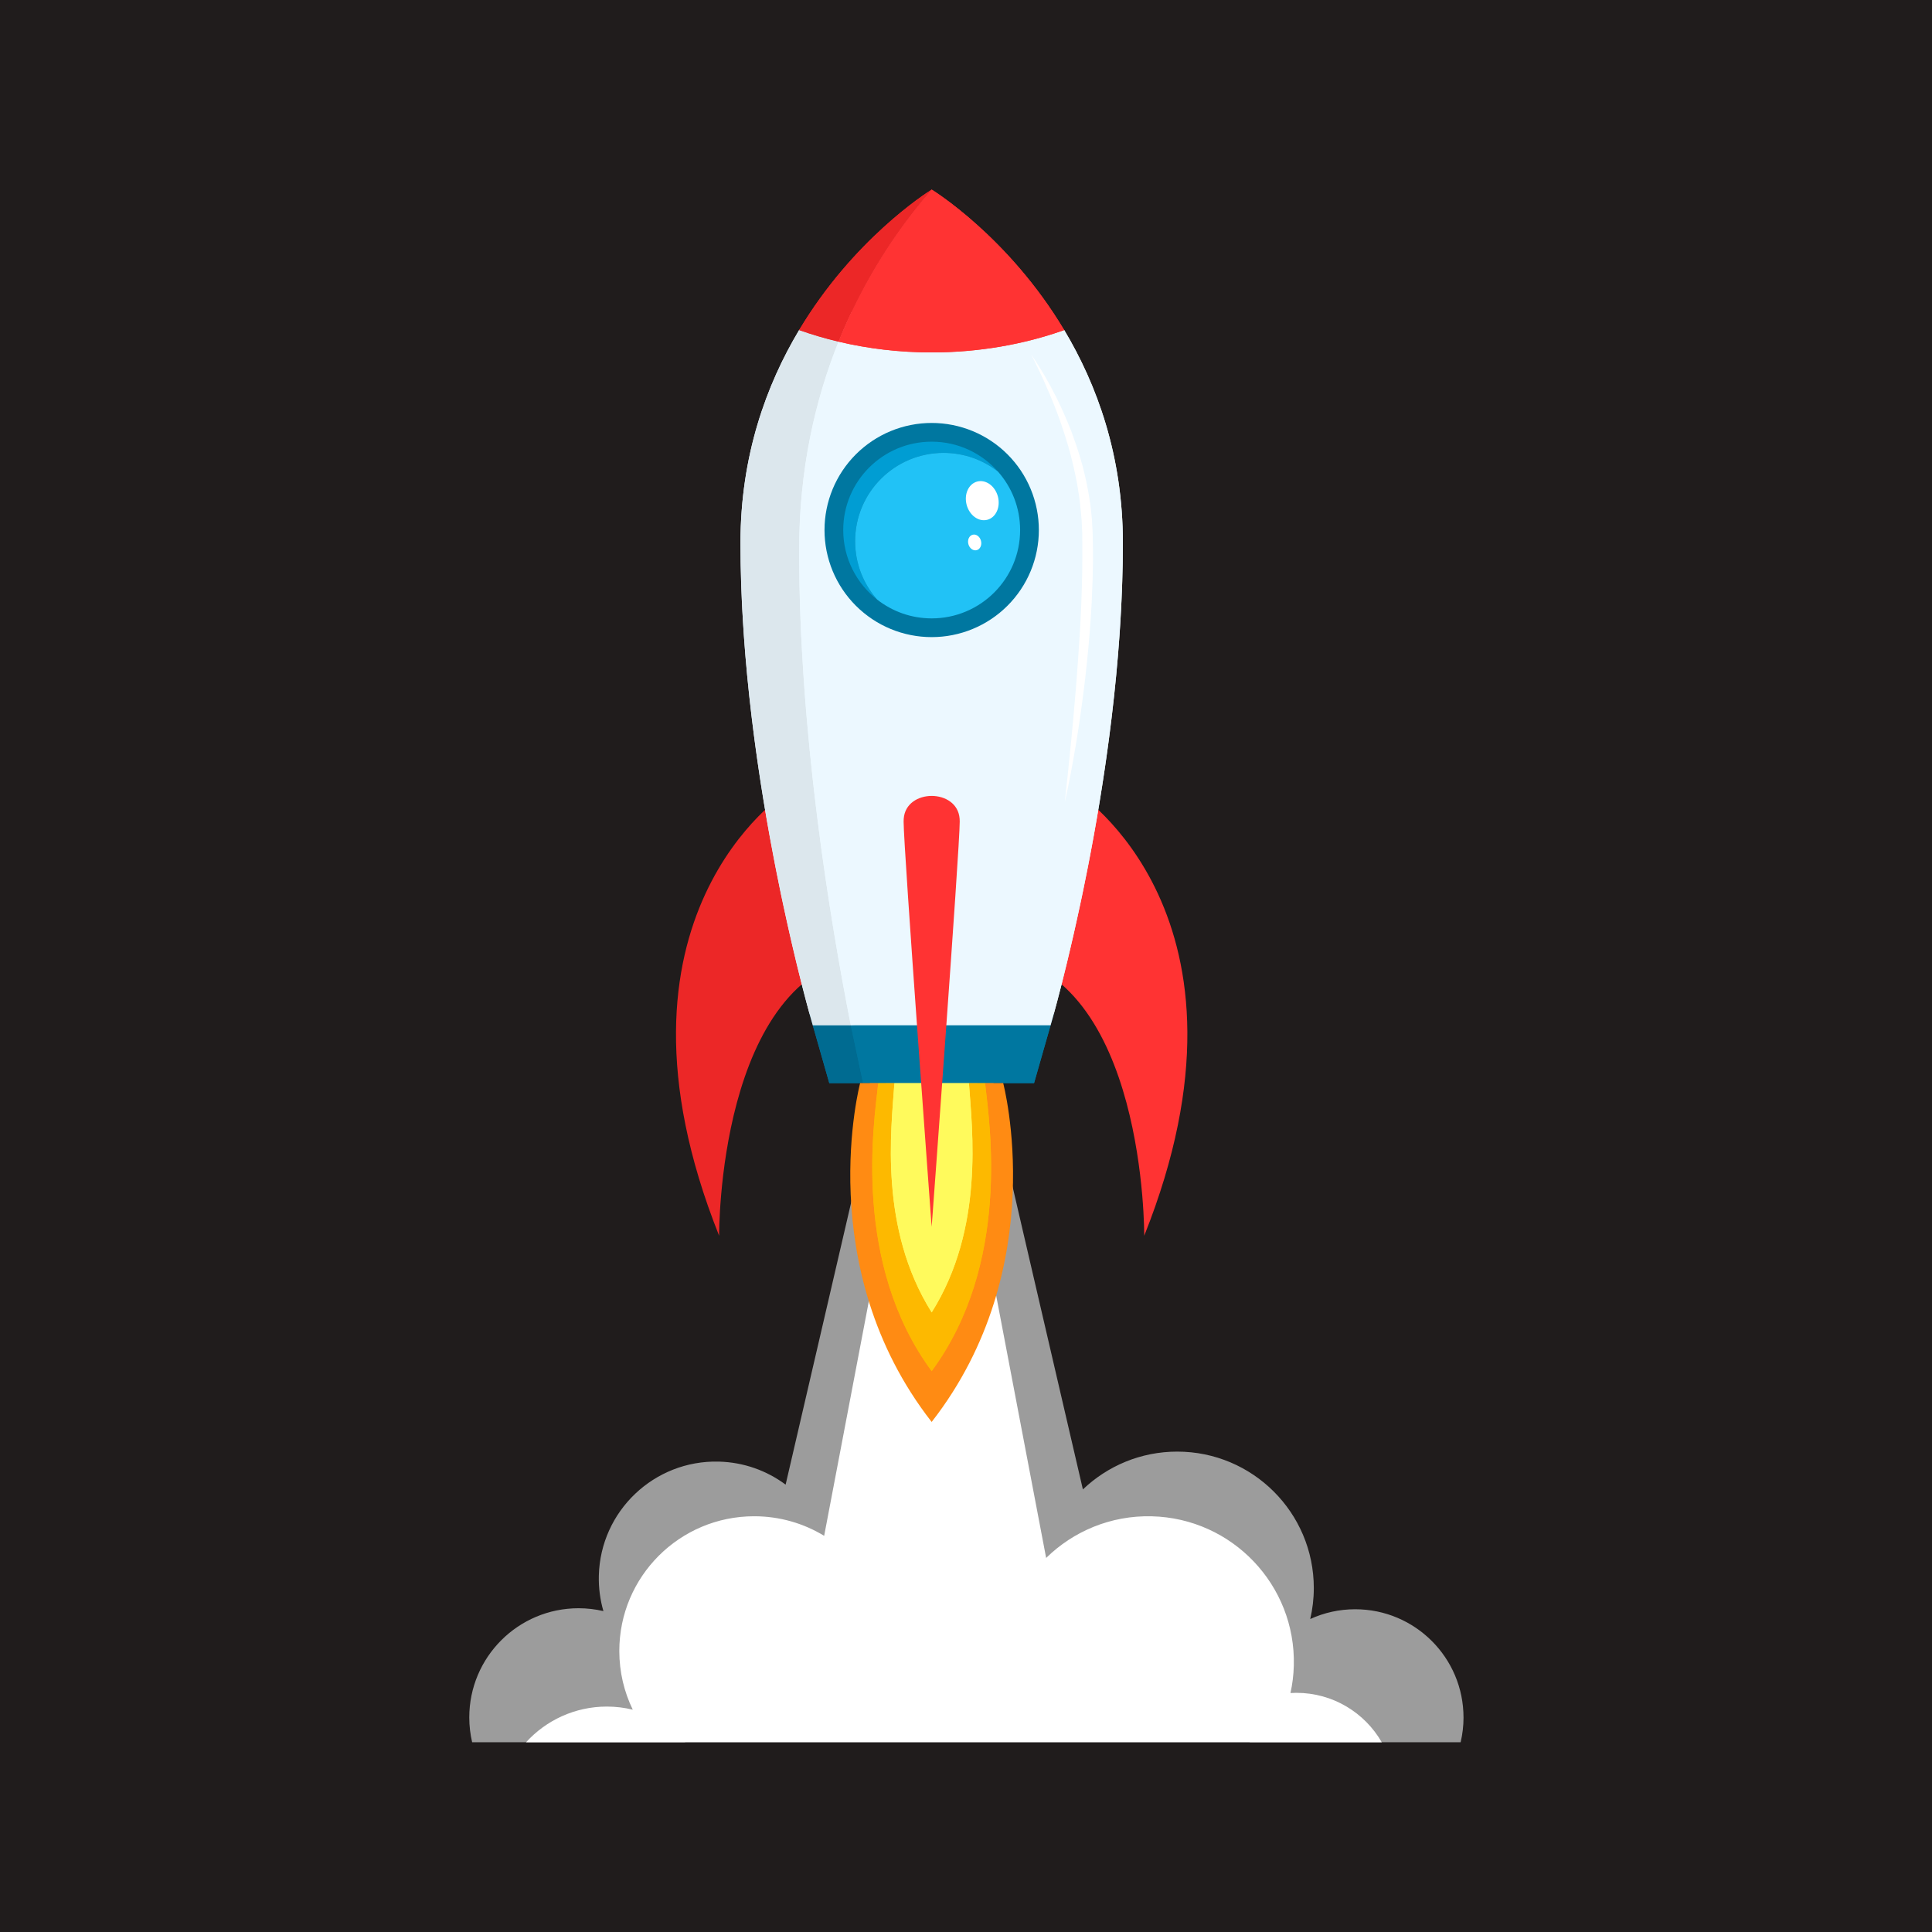
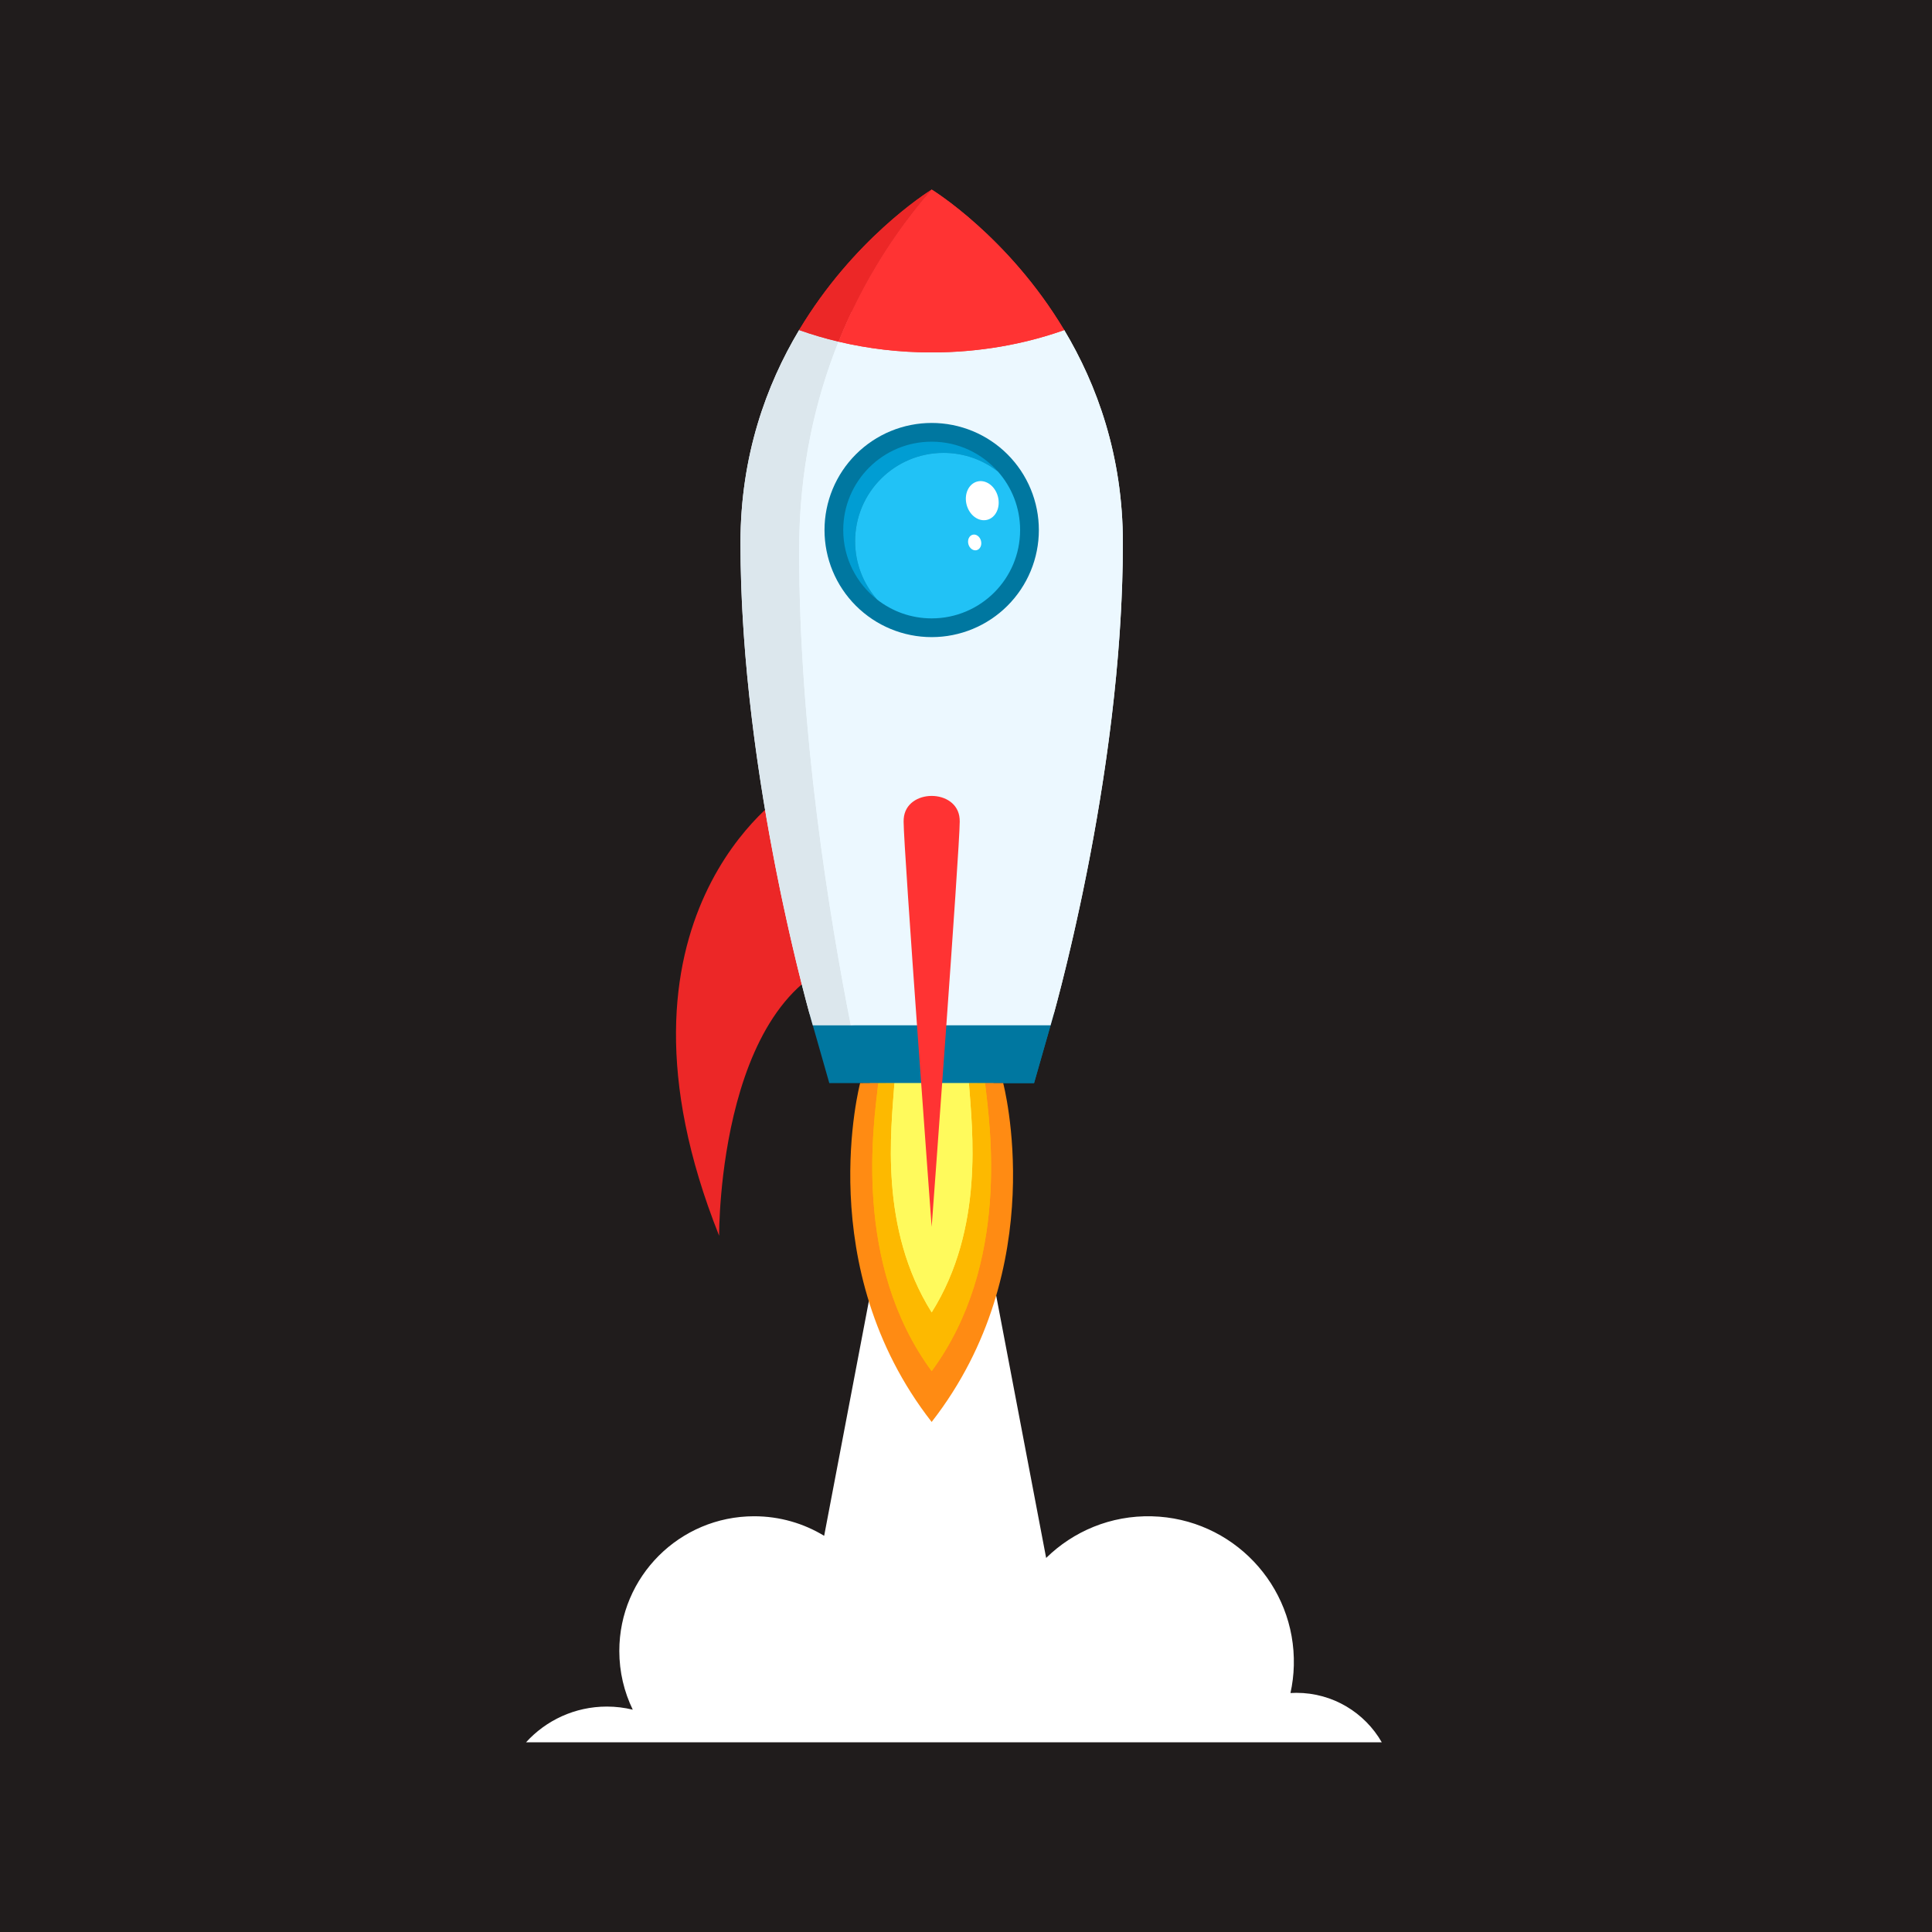
<svg xmlns="http://www.w3.org/2000/svg" width="1080" zoomAndPan="magnify" viewBox="0 0 810 810" height="1080" preserveAspectRatio="xMidYMid meet" version="1.2">
  <defs>
    <clipPath id="4dc7f31b80">
-       <path d="M 196.676 430 L 613.676 430 L 613.676 730.492 L 196.676 730.492 Z M 196.676 430 " />
-     </clipPath>
+       </clipPath>
    <clipPath id="89a45aa167">
      <path d="M 220 488 L 580 488 L 580 730.492 L 220 730.492 Z M 220 488 " />
    </clipPath>
    <clipPath id="1c180f4ea0">
      <path d="M 335 79.492 L 391 79.492 L 391 144 L 335 144 Z M 335 79.492 " />
    </clipPath>
    <clipPath id="8cead994a3">
      <path d="M 351 79.492 L 447 79.492 L 447 148 L 351 148 Z M 351 79.492 " />
    </clipPath>
    <clipPath id="848c248aed">
      <path d="M 335 79.492 L 391 79.492 L 391 144 L 335 144 Z M 335 79.492 " />
    </clipPath>
    <clipPath id="cc5fbd9a0a">
      <path d="M 351 79.492 L 447 79.492 L 447 148 L 351 148 Z M 351 79.492 " />
    </clipPath>
  </defs>
  <g id="d4736cfce7">
    <rect x="0" width="810" y="0" height="810" style="fill:#ffffff;fill-opacity:1;stroke:none;" />
    <rect x="0" width="810" y="0" height="810" style="fill:#201c1c;fill-opacity:1;stroke:none;" />
    <g clip-rule="nonzero" clip-path="url(#4dc7f31b80)">
      <path style=" stroke:none;fill-rule:nonzero;fill:#9c9c9c;fill-opacity:1;" d="M 613.582 720.066 C 613.582 695.008 593.25 674.688 568.164 674.688 C 561.441 674.688 555.062 676.16 549.32 678.781 C 550.289 674.609 550.82 670.27 550.82 665.809 C 550.82 634.211 525.184 608.594 493.559 608.594 C 478.215 608.594 464.289 614.633 454.008 624.449 L 416.238 461.789 L 391.461 430.949 L 366.684 461.789 L 329.375 622.438 C 321.531 616.609 311.883 613.051 301.363 612.785 C 274.262 612.109 251.746 633.508 251.066 660.586 C 250.938 665.75 251.621 670.75 252.984 675.461 C 249.641 674.688 246.156 674.262 242.582 674.262 C 217.266 674.262 196.746 694.762 196.746 720.055 C 196.746 723.637 197.168 727.109 197.949 730.453 L 287.219 730.453 C 287.992 727.113 288.422 723.637 288.422 720.055 C 288.422 716.273 287.953 712.602 287.086 709.086 C 290.863 710.125 294.824 710.727 298.918 710.832 C 325.09 711.488 346.98 691.547 349.062 665.793 L 436.301 665.793 C 436.301 697.391 461.938 723.004 493.562 723.004 C 504.355 723.004 514.445 720.02 523.062 714.832 C 522.867 716.543 522.758 718.285 522.758 720.051 C 522.758 723.629 523.184 727.109 523.969 730.449 L 612.379 730.449 C 613.164 727.109 613.59 723.629 613.59 720.051 Z M 613.582 720.066 " />
    </g>
    <g clip-rule="nonzero" clip-path="url(#89a45aa167)">
      <path style=" stroke:none;fill-rule:nonzero;fill:#ffffff;fill-opacity:1;" d="M 543.527 709.73 C 542.688 709.73 541.859 709.762 541.035 709.812 C 541.855 706.078 542.344 702.219 542.441 698.254 C 543.285 664.555 516.629 636.555 482.906 635.715 C 465.695 635.281 449.988 642.012 438.602 653.176 L 413.02 518.848 L 391.184 488.008 L 369.348 518.848 L 345.531 643.902 C 336.977 638.695 326.922 635.699 316.176 635.699 C 284.957 635.699 259.648 660.984 259.648 692.176 C 259.648 701 261.68 709.352 265.289 716.789 C 261.809 715.945 258.18 715.488 254.445 715.488 C 241.008 715.488 228.926 721.262 220.543 730.465 L 579.316 730.465 C 572.203 718.078 558.844 709.73 543.527 709.73 Z M 543.527 709.73 " />
    </g>
    <path style=" stroke:none;fill-rule:nonzero;fill:#fdb900;fill-opacity:1;" d="M 387.773 576.922 C 355.379 532.906 361.934 477.363 364.402 456.453 C 364.52 455.441 364.629 454.516 364.723 453.688 L 365.074 450.566 L 378.758 450.566 L 378.496 454.328 C 378.398 455.766 378.277 457.316 378.148 458.973 C 377.336 469.469 376.219 483.84 377.812 499.703 C 379.457 516.043 383.754 530.664 390.605 543.262 C 397.457 530.664 401.754 516.043 403.398 499.703 C 404.996 483.84 403.883 469.469 403.066 458.973 C 402.938 457.32 402.816 455.766 402.719 454.328 L 402.457 450.566 L 416.141 450.566 L 416.488 453.688 C 416.582 454.52 416.691 455.441 416.812 456.453 C 419.277 477.359 425.84 532.906 393.438 576.922 L 390.605 580.773 Z M 387.773 576.922 " />
    <path style=" stroke:none;fill-rule:nonzero;fill:#fffa5c;fill-opacity:1;" d="M 387.629 552.09 C 366.48 518.395 369.508 479.383 371.133 458.43 C 371.258 456.789 371.379 455.254 371.477 453.84 L 371.707 450.566 L 409.512 450.566 C 409.512 450.566 409.742 453.84 409.742 453.84 C 409.84 455.262 409.961 456.793 410.086 458.43 C 411.707 479.387 414.734 518.398 393.59 552.09 L 390.613 556.836 L 387.633 552.09 Z M 387.629 552.09 " />
    <path style=" stroke:none;fill-rule:nonzero;fill:#ec2727;fill-opacity:1;" d="M 329.844 332.066 C 329.844 332.066 248.133 384.309 301.496 518.09 C 301.496 518.09 300.691 408.574 363.527 400.215 L 354.016 328.852 L 329.852 332.066 Z M 329.844 332.066 " />
-     <path style=" stroke:none;fill-rule:nonzero;fill:#ff3333;fill-opacity:1;" d="M 451.375 332.066 C 451.375 332.066 533.086 384.309 479.723 518.09 C 479.723 518.09 480.523 408.574 417.691 400.215 L 427.203 328.852 L 451.367 332.066 Z M 451.375 332.066 " />
    <path style=" stroke:none;fill-rule:nonzero;fill:#ecf8ff;fill-opacity:1;" d="M 395.141 133.062 C 381.574 133.062 359.078 131.805 346.703 128.875 C 341.035 127.535 337.508 135.785 335.039 138.379 C 321.316 161.328 310.453 191.027 310.453 227.578 C 310.453 313.469 333.238 402.527 339.363 424.91 L 342.547 428.453 L 356.715 429.867 L 390.613 429.867 L 438.023 429.27 L 441.859 424.906 C 447.953 402.66 470.77 313.566 470.77 227.57 C 470.77 191.02 459.906 161.32 446.184 138.375 C 432.016 126.344 414.926 133.059 395.141 133.059 Z M 395.141 133.062 " />
    <path style=" stroke:none;fill-rule:nonzero;fill:#0077a0;fill-opacity:1;" d="M 391.902 424.914 L 356.715 429.875 L 339.363 424.914 L 347.684 454.086 L 433.539 454.086 L 441.859 424.914 Z M 391.902 424.914 " />
-     <path style=" stroke:none;fill-rule:nonzero;fill:#006b91;fill-opacity:1;" d="M 340.758 429.875 L 347.684 454.086 L 361.855 454.086 L 356.715 429.875 Z M 340.758 429.875 " />
    <path style=" stroke:none;fill-rule:nonzero;fill:#0077a0;fill-opacity:1;" d="M 390.613 429.875 L 356.715 429.875 L 361.855 454.086 L 433.539 454.086 L 440.465 429.875 Z M 390.613 429.875 " />
    <path style=" stroke:none;fill-rule:nonzero;fill:#ff8b13;fill-opacity:1;" d="M 420.598 454.086 L 412.996 454.086 C 414.957 471.539 423.766 529.785 390.605 574.844 C 357.445 529.785 366.254 471.539 368.219 454.086 L 360.617 454.086 C 360.617 454.086 340.055 531.367 390.602 596.156 C 441.152 531.367 420.586 454.086 420.586 454.086 Z M 420.598 454.086 " />
    <path style=" stroke:none;fill-rule:nonzero;fill:#fdb900;fill-opacity:1;" d="M 413 454.086 L 406.23 454.086 C 407.594 473.672 412.754 514.945 390.613 550.227 C 368.469 514.945 373.621 473.672 374.992 454.086 L 368.223 454.086 C 366.262 471.539 357.449 529.785 390.613 574.844 C 423.773 529.785 414.965 471.539 413 454.086 Z M 413 454.086 " />
    <path style=" stroke:none;fill-rule:nonzero;fill:#fffa5c;fill-opacity:1;" d="M 406.23 454.086 L 390.613 454.086 C 390.613 454.086 374.992 454.086 374.992 454.086 C 373.629 473.672 368.469 514.945 390.613 550.227 C 412.754 514.945 407.602 473.672 406.23 454.086 Z M 406.23 454.086 " />
    <path style=" stroke:none;fill-rule:nonzero;fill:#dce7ed;fill-opacity:1;" d="M 351.562 143.242 C 345.891 141.902 340.371 140.273 335.035 138.379 C 321.312 161.328 310.449 191.027 310.449 227.578 C 310.449 326.887 340.754 429.875 340.754 429.875 L 356.711 429.875 C 347.754 384.504 335.035 306.719 335.035 230.754 C 335.035 196.508 341.879 167.359 351.562 143.242 Z M 351.562 143.242 " />
    <g clip-rule="nonzero" clip-path="url(#1c180f4ea0)">
      <path style=" stroke:none;fill-rule:nonzero;fill:#ec2727;fill-opacity:1;" d="M 359.625 125.434 C 369.422 106.094 380.668 90.828 390.477 79.574 C 388.242 80.969 357.73 100.441 335.039 138.379 C 340.379 140.273 345.898 141.898 351.566 143.242 C 354.086 136.965 356.793 131.023 359.633 125.434 Z M 359.625 125.434 " />
    </g>
    <path style=" stroke:none;fill-rule:nonzero;fill:#ecf8ff;fill-opacity:1;" d="M 440.465 429.875 C 440.465 429.875 470.77 326.887 470.77 227.578 C 470.77 191.027 459.906 161.328 446.184 138.379 C 429.199 144.398 410.398 147.75 390.613 147.75 C 377.043 147.75 363.938 146.172 351.566 143.238 C 341.887 167.355 335.039 196.504 335.039 230.75 C 335.039 306.719 347.754 384.5 356.715 429.867 L 440.465 429.867 Z M 440.465 429.875 " />
    <g clip-rule="nonzero" clip-path="url(#8cead994a3)">
      <path style=" stroke:none;fill-rule:nonzero;fill:#ff3333;fill-opacity:1;" d="M 351.562 143.242 C 363.938 146.18 377.039 147.754 390.605 147.754 C 410.391 147.754 429.191 144.402 446.176 138.387 C 422.617 98.98 390.613 79.492 390.613 79.492 C 390.613 79.492 390.566 79.523 390.477 79.574 C 380.672 90.82 369.422 106.094 359.625 125.426 C 356.793 131.023 354.082 136.965 351.562 143.238 Z M 351.562 143.242 " />
    </g>
    <g clip-rule="nonzero" clip-path="url(#848c248aed)">
      <path style=" stroke:none;fill-rule:nonzero;fill:#ec2727;fill-opacity:1;" d="M 359.625 125.434 C 369.422 106.094 380.668 90.828 390.477 79.574 C 388.242 80.969 357.73 100.441 335.039 138.379 C 340.379 140.273 345.898 141.898 351.566 143.242 C 354.086 136.965 356.793 131.023 359.633 125.434 Z M 359.625 125.434 " />
    </g>
    <g clip-rule="nonzero" clip-path="url(#cc5fbd9a0a)">
      <path style=" stroke:none;fill-rule:nonzero;fill:#ff3333;fill-opacity:1;" d="M 351.562 143.242 C 363.938 146.18 377.039 147.754 390.605 147.754 C 410.391 147.754 429.191 144.402 446.176 138.387 C 422.617 98.98 390.613 79.492 390.613 79.492 C 390.613 79.492 390.566 79.523 390.477 79.574 C 380.672 90.82 369.422 106.094 359.625 125.426 C 356.793 131.023 354.082 136.965 351.562 143.238 Z M 351.562 143.242 " />
    </g>
    <path style=" stroke:none;fill-rule:nonzero;fill:#0077a0;fill-opacity:1;" d="M 435.543 222.219 C 435.543 223.688 435.473 225.156 435.328 226.617 C 435.184 228.082 434.969 229.535 434.68 230.977 C 434.395 232.418 434.039 233.844 433.609 235.25 C 433.184 236.656 432.688 238.039 432.125 239.398 C 431.562 240.758 430.934 242.086 430.238 243.383 C 429.547 244.68 428.789 245.938 427.973 247.16 C 427.156 248.383 426.277 249.562 425.344 250.699 C 424.41 251.836 423.426 252.926 422.383 253.965 C 421.344 255.004 420.254 255.988 419.117 256.922 C 417.98 257.855 416.797 258.73 415.574 259.547 C 414.352 260.363 413.09 261.117 411.793 261.812 C 410.496 262.504 409.168 263.133 407.809 263.695 C 406.445 264.258 405.062 264.754 403.656 265.18 C 402.246 265.605 400.82 265.965 399.379 266.25 C 397.934 266.539 396.48 266.754 395.016 266.898 C 393.551 267.039 392.082 267.113 390.613 267.113 C 389.141 267.113 387.672 267.039 386.207 266.898 C 384.742 266.754 383.289 266.539 381.844 266.25 C 380.402 265.965 378.977 265.605 377.566 265.18 C 376.16 264.754 374.777 264.258 373.418 263.695 C 372.055 263.133 370.727 262.504 369.43 261.812 C 368.133 261.117 366.871 260.363 365.648 259.547 C 364.426 258.73 363.242 257.855 362.105 256.922 C 360.969 255.988 359.879 255.004 358.84 253.965 C 357.797 252.926 356.812 251.836 355.879 250.699 C 354.945 249.562 354.066 248.383 353.25 247.16 C 352.434 245.938 351.676 244.68 350.984 243.383 C 350.289 242.086 349.66 240.758 349.098 239.398 C 348.535 238.039 348.039 236.656 347.613 235.25 C 347.188 233.844 346.828 232.418 346.543 230.977 C 346.254 229.535 346.039 228.082 345.895 226.617 C 345.75 225.156 345.68 223.688 345.68 222.219 C 345.68 220.746 345.75 219.281 345.895 217.816 C 346.039 216.355 346.254 214.902 346.543 213.461 C 346.828 212.016 347.188 210.594 347.613 209.188 C 348.039 207.777 348.535 206.395 349.098 205.039 C 349.66 203.68 350.289 202.352 350.984 201.055 C 351.676 199.758 352.434 198.5 353.25 197.277 C 354.066 196.055 354.945 194.875 355.879 193.738 C 356.812 192.602 357.797 191.512 358.84 190.473 C 359.879 189.434 360.969 188.445 362.105 187.516 C 363.242 186.582 364.426 185.707 365.648 184.891 C 366.871 184.074 368.133 183.316 369.43 182.625 C 370.727 181.93 372.055 181.305 373.418 180.742 C 374.777 180.18 376.16 179.684 377.566 179.258 C 378.977 178.828 380.402 178.473 381.844 178.188 C 383.289 177.898 384.742 177.684 386.207 177.539 C 387.672 177.395 389.141 177.324 390.613 177.324 C 392.082 177.324 393.551 177.395 395.016 177.539 C 396.48 177.684 397.934 177.898 399.379 178.188 C 400.82 178.473 402.246 178.828 403.656 179.258 C 405.062 179.684 406.445 180.18 407.809 180.742 C 409.168 181.305 410.496 181.93 411.793 182.625 C 413.09 183.316 414.352 184.074 415.574 184.891 C 416.797 185.707 417.98 186.582 419.117 187.516 C 420.254 188.445 421.344 189.434 422.383 190.473 C 423.426 191.512 424.41 192.602 425.344 193.738 C 426.277 194.875 427.156 196.055 427.973 197.277 C 428.789 198.5 429.547 199.758 430.238 201.055 C 430.934 202.352 431.562 203.68 432.125 205.039 C 432.688 206.395 433.184 207.777 433.609 209.188 C 434.039 210.594 434.395 212.016 434.68 213.461 C 434.969 214.902 435.184 216.355 435.328 217.816 C 435.473 219.281 435.543 220.746 435.543 222.219 Z M 435.543 222.219 " />
    <path style=" stroke:none;fill-rule:nonzero;fill:#009dd3;fill-opacity:1;" d="M 395.59 189.871 C 404.215 189.871 412.145 192.82 418.441 197.758 C 411.645 190.047 401.703 185.172 390.605 185.172 C 370.129 185.172 353.531 201.758 353.531 222.219 C 353.531 234.059 359.094 244.598 367.754 251.375 C 362.008 244.852 358.508 236.297 358.508 226.914 C 358.508 206.457 375.105 189.871 395.582 189.871 Z M 395.59 189.871 " />
-     <path style=" stroke:none;fill-rule:nonzero;fill:#21c2f6;fill-opacity:1;" d="M 427.688 222.219 C 427.688 212.84 424.195 204.281 418.441 197.758 C 412.141 192.82 404.211 189.871 395.59 189.871 C 375.109 189.871 358.512 206.457 358.512 226.914 C 358.512 236.297 362.008 244.852 367.758 251.375 C 374.059 256.312 381.988 259.262 390.613 259.262 C 411.09 259.262 427.688 242.68 427.688 222.219 Z M 427.688 222.219 " />
+     <path style=" stroke:none;fill-rule:nonzero;fill:#21c2f6;fill-opacity:1;" d="M 427.688 222.219 C 427.688 212.84 424.195 204.281 418.441 197.758 C 412.141 192.82 404.211 189.871 395.59 189.871 C 375.109 189.871 358.512 206.457 358.512 226.914 C 358.512 236.297 362.008 244.852 367.758 251.375 C 374.059 256.312 381.988 259.262 390.613 259.262 C 411.09 259.262 427.688 242.68 427.688 222.219 Z " />
    <path style=" stroke:none;fill-rule:nonzero;fill:#ff3333;fill-opacity:1;" d="M 402.328 343.277 C 401.406 330.5 379.809 330.5 378.887 343.277 C 378.855 343.68 378.844 344.086 378.844 344.484 C 378.844 355.801 390.605 514.352 390.605 514.352 C 390.605 514.352 402.367 355.801 402.367 344.484 C 402.367 344.078 402.352 343.68 402.328 343.277 Z M 402.328 343.277 " />
    <path style=" stroke:none;fill-rule:nonzero;fill:#ffffff;fill-opacity:1;" d="M 418.375 208.18 C 418.512 208.707 418.609 209.238 418.66 209.777 C 418.711 210.316 418.719 210.848 418.684 211.379 C 418.648 211.91 418.566 212.426 418.445 212.926 C 418.32 213.426 418.156 213.902 417.949 214.355 C 417.742 214.809 417.5 215.227 417.219 215.613 C 416.938 216 416.625 216.348 416.281 216.652 C 415.938 216.961 415.566 217.219 415.172 217.434 C 414.777 217.648 414.363 217.812 413.934 217.926 C 413.504 218.039 413.062 218.098 412.613 218.105 C 412.164 218.117 411.715 218.07 411.266 217.977 C 410.812 217.879 410.371 217.73 409.934 217.531 C 409.5 217.336 409.082 217.09 408.68 216.797 C 408.277 216.504 407.898 216.172 407.543 215.797 C 407.188 215.422 406.863 215.012 406.57 214.57 C 406.277 214.125 406.023 213.656 405.801 213.164 C 405.582 212.668 405.402 212.16 405.262 211.633 C 405.125 211.105 405.027 210.574 404.977 210.035 C 404.926 209.496 404.914 208.961 404.953 208.434 C 404.988 207.902 405.07 207.387 405.191 206.887 C 405.316 206.387 405.48 205.91 405.688 205.457 C 405.895 205.004 406.137 204.586 406.418 204.199 C 406.699 203.812 407.012 203.465 407.355 203.16 C 407.699 202.852 408.07 202.594 408.465 202.379 C 408.859 202.164 409.273 202 409.703 201.887 C 410.133 201.773 410.574 201.715 411.023 201.703 C 411.473 201.695 411.922 201.742 412.371 201.836 C 412.824 201.934 413.266 202.082 413.699 202.281 C 414.137 202.477 414.555 202.723 414.957 203.016 C 415.359 203.309 415.738 203.641 416.094 204.016 C 416.449 204.391 416.77 204.801 417.062 205.242 C 417.359 205.684 417.613 206.152 417.836 206.648 C 418.055 207.141 418.234 207.652 418.375 208.18 Z M 418.375 208.18 " />
    <path style=" stroke:none;fill-rule:nonzero;fill:#ffffff;fill-opacity:1;" d="M 411.281 226.727 C 411.75 228.512 410.953 230.27 409.492 230.656 C 408.031 231.043 406.465 229.906 405.996 228.117 C 405.527 226.328 406.324 224.574 407.789 224.191 C 409.246 223.805 410.812 224.938 411.281 226.727 Z M 411.281 226.727 " />
-     <path style=" stroke:none;fill-rule:nonzero;fill:#ffffff;fill-opacity:1;" d="M 432.328 148.582 C 433.438 150.262 434.562 151.93 435.617 153.648 C 436.695 155.355 437.691 157.102 438.723 158.84 C 439.695 160.605 440.695 162.363 441.605 164.16 L 443 166.852 L 444.316 169.582 C 445.207 171.398 445.988 173.266 446.816 175.113 C 447.609 176.977 448.375 178.852 449.125 180.734 C 450.531 184.539 451.871 188.371 452.996 192.281 L 453.848 195.207 C 454.113 196.191 454.332 197.184 454.574 198.172 C 454.809 199.164 455.059 200.152 455.277 201.145 L 455.875 204.141 C 456.309 206.133 456.602 208.152 456.914 210.172 C 457.273 212.18 457.43 214.223 457.648 216.25 L 457.797 217.777 L 457.883 219.305 L 458.047 222.367 C 458.121 223.395 458.125 224.402 458.141 225.414 L 458.188 228.445 C 458.203 230.465 458.289 232.488 458.25 234.504 L 458.137 240.562 C 458.117 242.578 458.027 244.598 457.945 246.609 L 457.699 252.656 C 457.461 256.684 457.242 260.711 456.891 264.719 C 456.25 272.754 455.461 280.77 454.449 288.758 C 452.449 304.734 449.906 320.637 446.418 336.348 C 448.172 320.363 449.785 304.391 451.098 288.414 C 452.34 272.434 453.461 256.449 453.711 240.469 C 453.746 236.473 453.832 232.477 453.773 228.492 L 453.754 225.5 C 453.746 224.5 453.754 223.504 453.691 222.523 L 453.555 219.57 L 453.488 218.094 L 453.352 216.621 C 453.012 212.691 452.602 208.754 451.918 204.859 L 451.422 201.93 C 451.238 200.957 451.016 199.988 450.816 199.023 C 450.609 198.055 450.414 197.082 450.195 196.113 L 449.504 193.223 C 448.586 189.359 447.445 185.547 446.238 181.754 C 445.621 179.867 444.988 177.973 444.328 176.098 C 443.625 174.227 442.98 172.34 442.215 170.5 C 440.797 166.762 439.184 163.102 437.555 159.438 C 436.707 157.621 435.887 155.793 434.992 153.996 C 434.141 152.176 433.234 150.387 432.328 148.586 Z M 432.328 148.582 " />
  </g>
</svg>